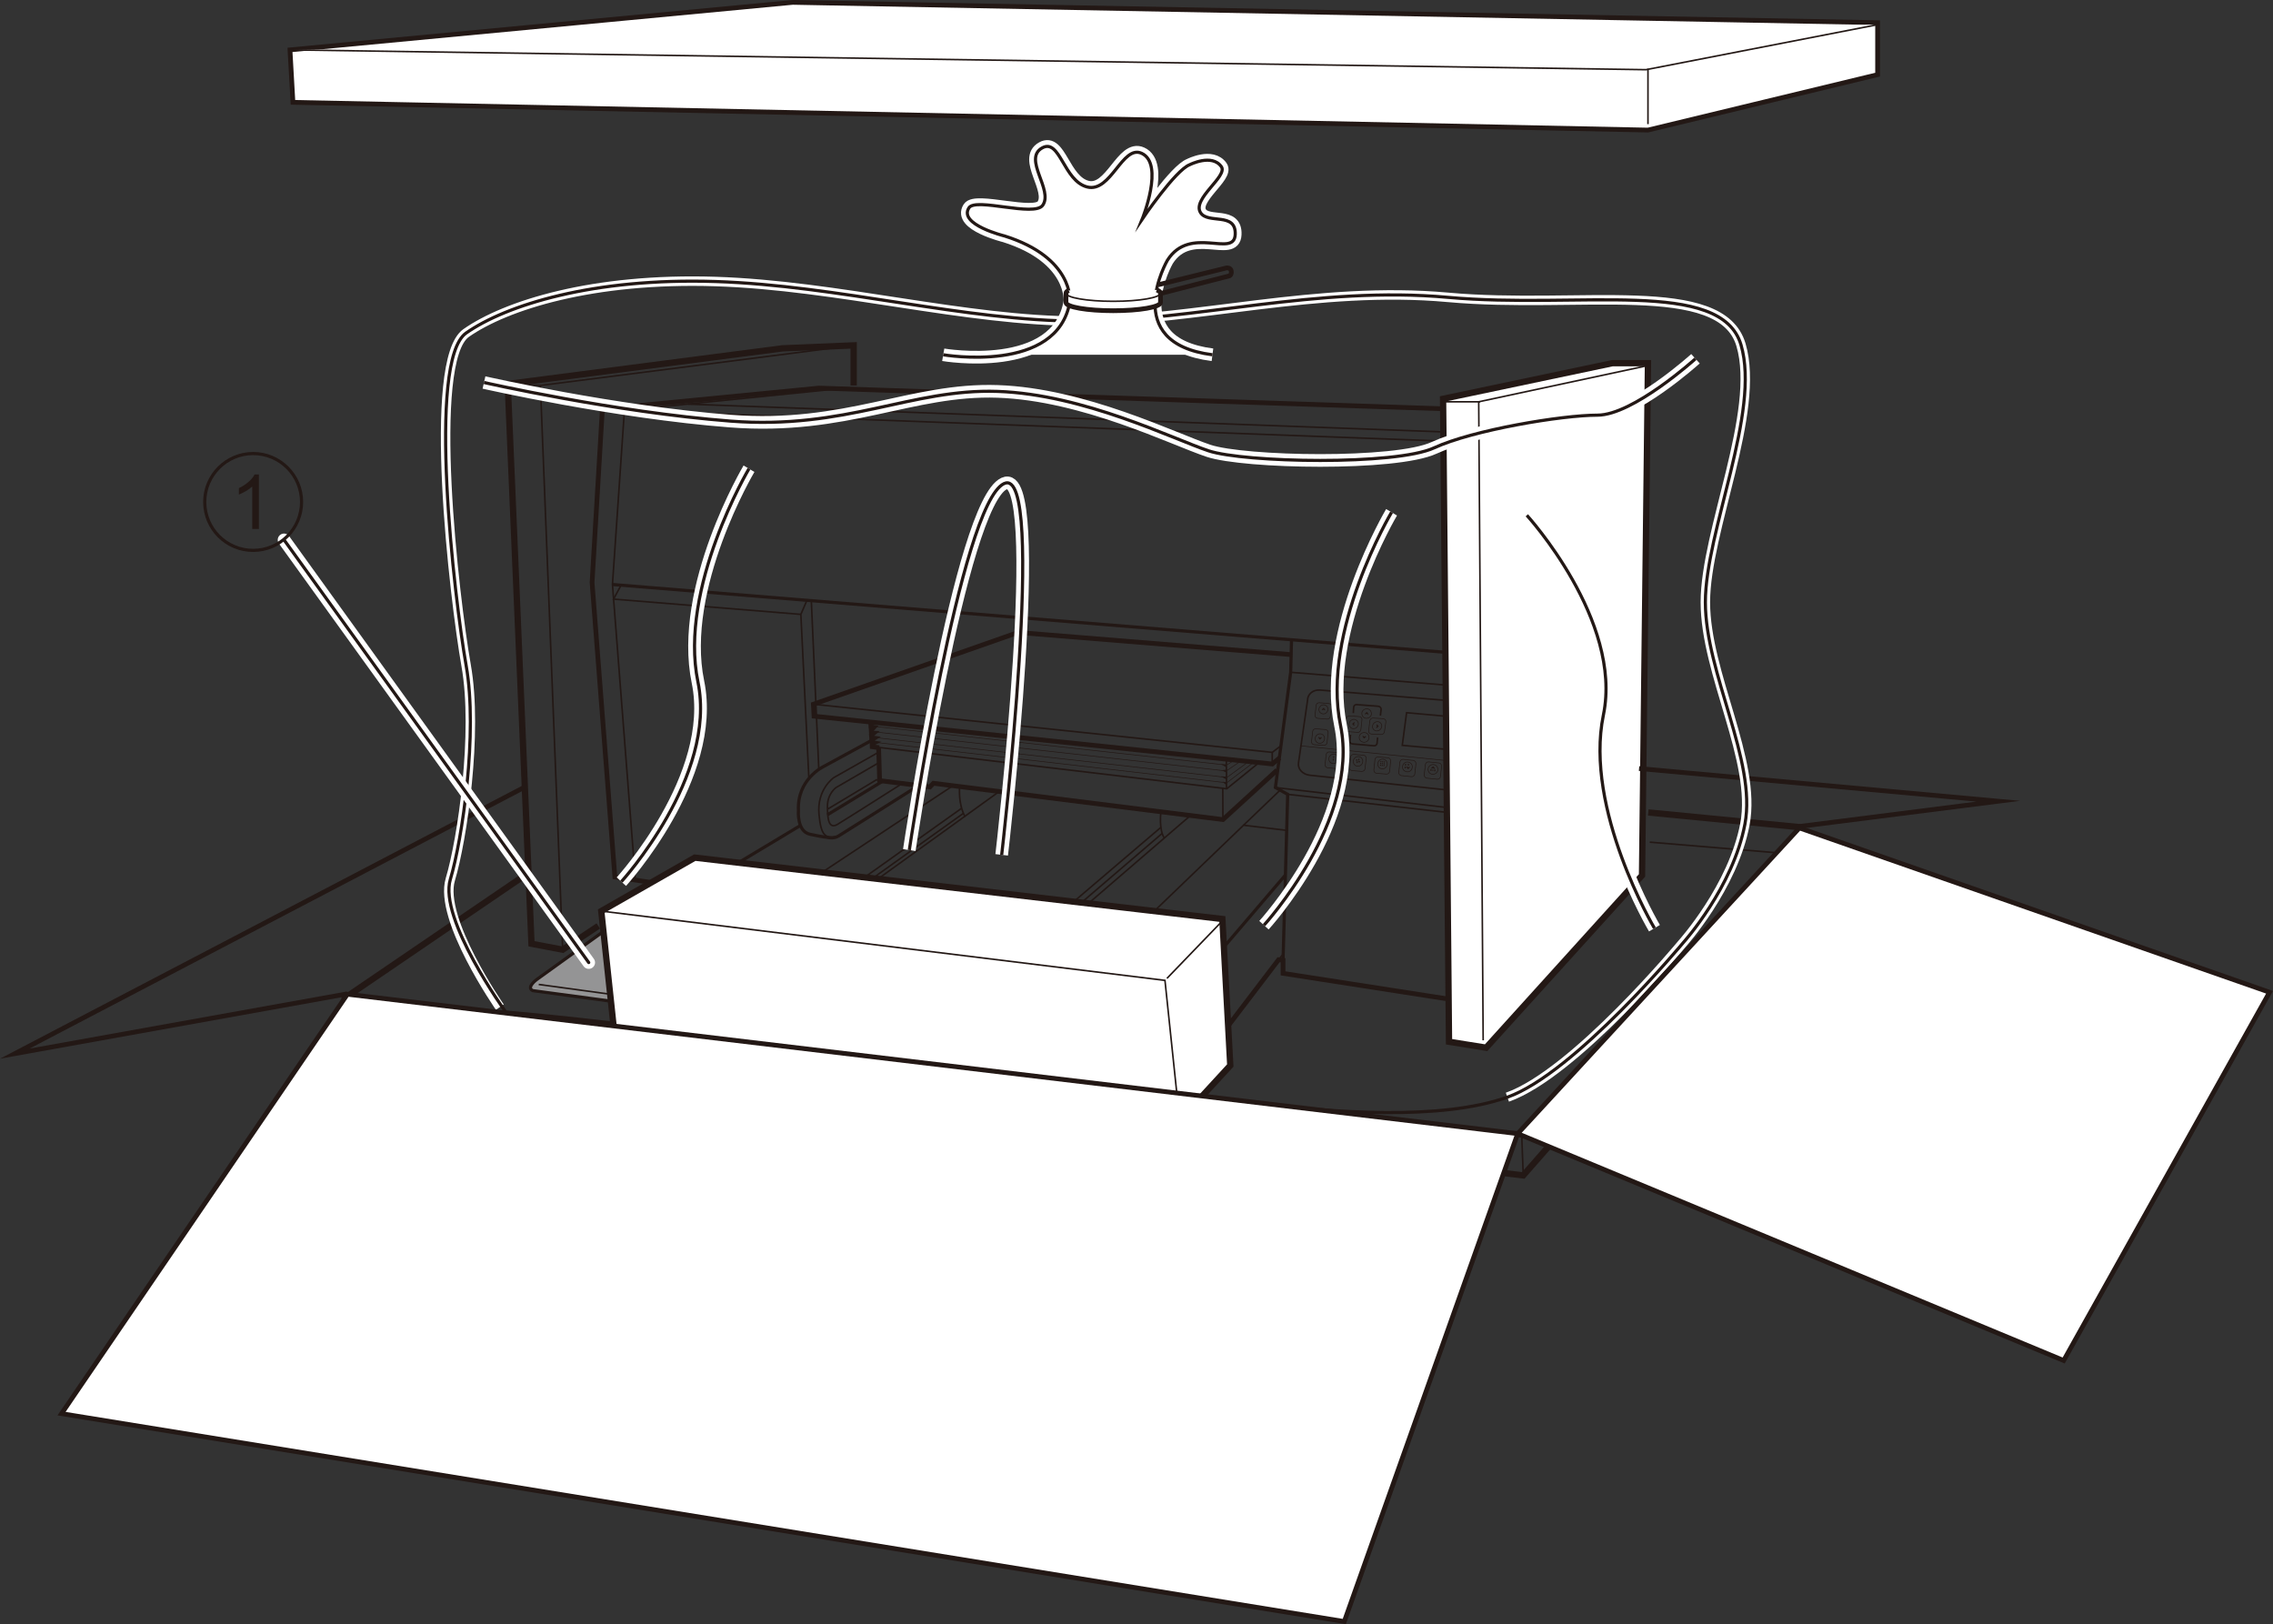
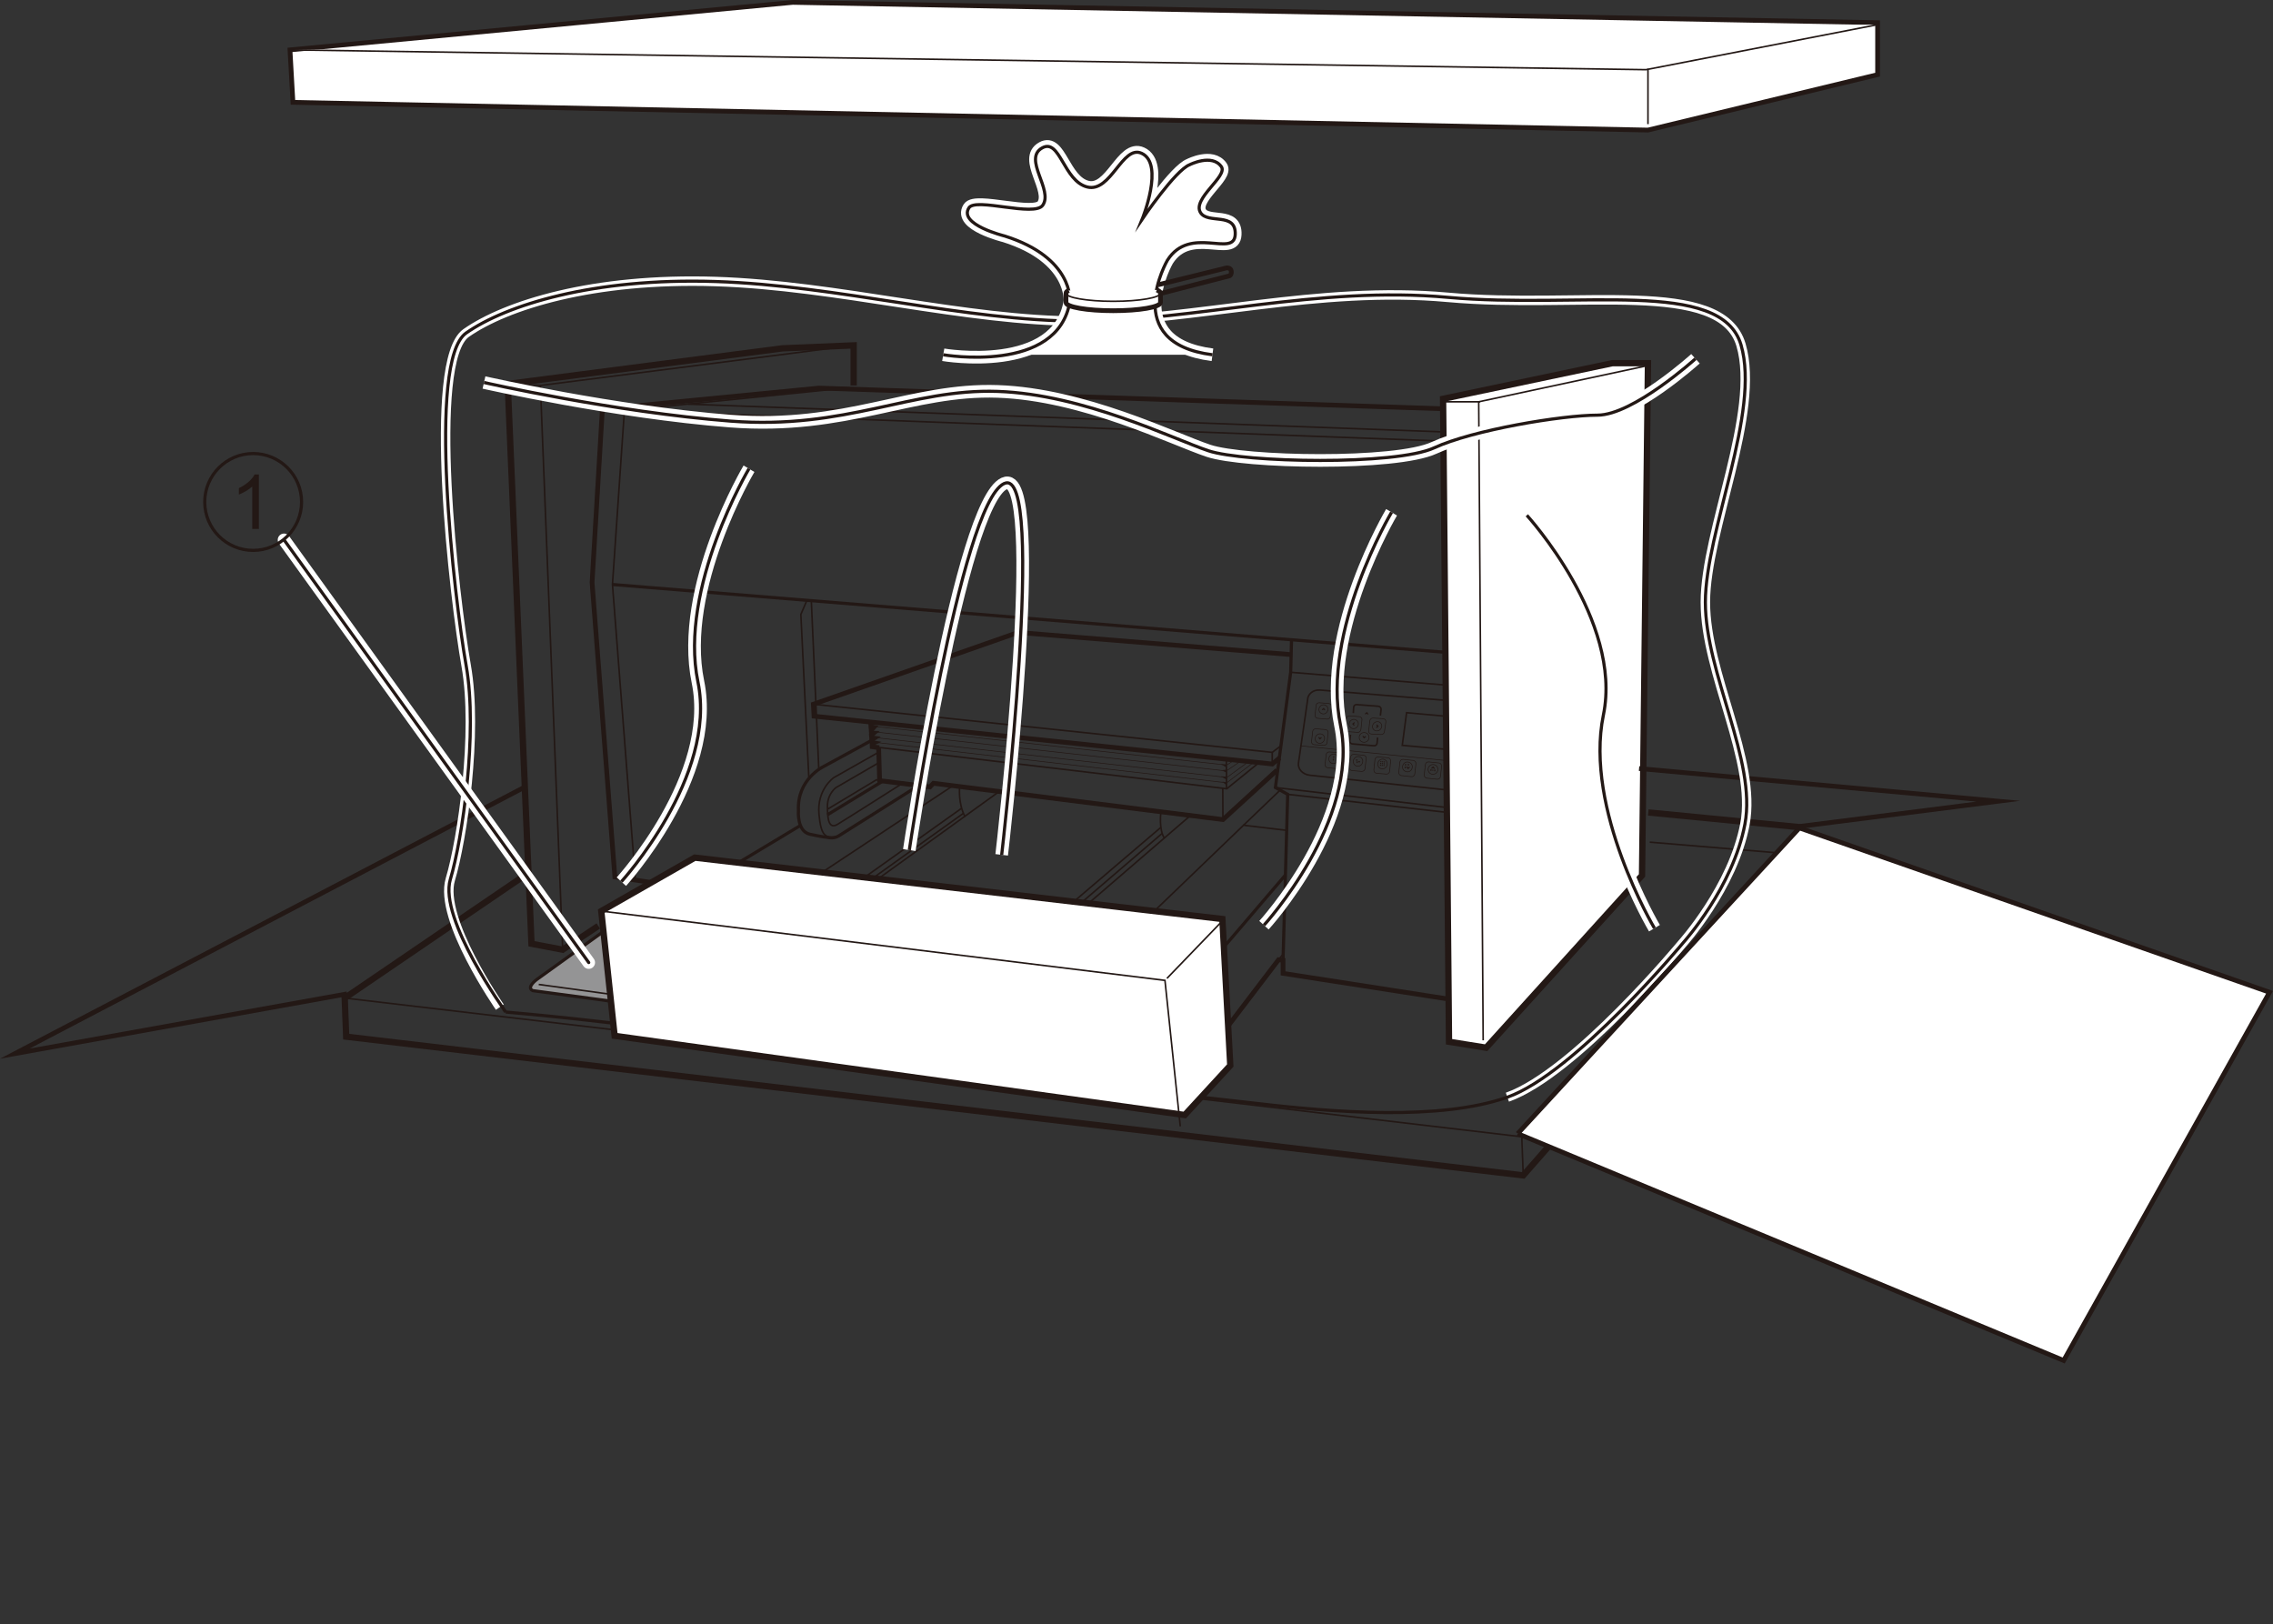
<svg xmlns="http://www.w3.org/2000/svg" id="_レイヤー_1" width="126.911mm" height="90.675mm" viewBox="0 0 359.749 257.033">
  <rect x="0" y="0" width="359.749" height="257.033" fill="#333333" stroke="none" />
  <defs>
    <style>.cls-1,.cls-2,.cls-3,.cls-4,.cls-5,.cls-6,.cls-7,.cls-8,.cls-9{fill:none;}.cls-1,.cls-2,.cls-3,.cls-5,.cls-10,.cls-11,.cls-12,.cls-13,.cls-8,.cls-9,.cls-14,.cls-15{stroke:#231815;}.cls-1,.cls-2,.cls-5,.cls-11,.cls-6,.cls-7,.cls-12,.cls-13,.cls-8,.cls-9,.cls-14,.cls-15{stroke-miterlimit:10;}.cls-1,.cls-3,.cls-10,.cls-11,.cls-12{stroke-width:.5px;}.cls-2,.cls-13{stroke-width:.25px;}.cls-3,.cls-4,.cls-10{stroke-linecap:round;stroke-linejoin:round;}.cls-4,.cls-6,.cls-7{stroke:#fff;}.cls-4,.cls-7{stroke-width:2px;}.cls-16{fill:#231815;}.cls-5,.cls-15{stroke-width:.75px;}.cls-10,.cls-11{fill:#949495;}.cls-6{stroke-width:1.5px;}.cls-12,.cls-13,.cls-14,.cls-15{fill:#fff;}.cls-8{stroke-width:.1px;}</style>
  </defs>
  <path class="cls-5" d="M254.341,65.552l-5.545,67.961-9.514,26.149-36.214-5.624v-2.076l-.71-.079-18.028,23.652-83.955-15.233s-1.656-.315-1.656-9.023c0,0-.105-3.889.578-4.31l10.635-6.272-12.615-1.91-3.609-46.604,1.629-27.437,34.27-3.329,124.733,4.134Z" />
  <path class="cls-2" d="M254.341,65.552l-7.893,4.897-.044.184-5.78,58.326s-.034.118.038.205l.67.775-2.094,29.697" />
  <path class="cls-2" d="M250.347,65.446l-9.198,4.844-.035.184-5.477,57.907s-.033.138.072.236l.867.821-1.883,29.495" />
  <polyline class="cls-2" points="132.516 61.54 98.825 64.957 96.933 92.499 100.559 139.225" />
  <line class="cls-1" x1="96.933" y1="92.499" x2="237.89" y2="103.974" />
  <line class="cls-2" x1="95.461" y1="64.852" x2="246.405" y2="70.479" />
  <line class="cls-2" x1="108.917" y1="63.958" x2="243.724" y2="68.915" />
  <polyline class="cls-1" points="204.409 101.372 204.277 106.391 201.859 124.63 203.804 125.707 203.068 151.962" />
  <line class="cls-2" x1="201.859" y1="124.63" x2="240.623" y2="129.15" />
  <line class="cls-2" x1="203.804" y1="125.707" x2="236.471" y2="129.413" />
-   <line class="cls-2" x1="241.333" y1="129.939" x2="236.576" y2="129.439" />
  <line class="cls-2" x1="204.277" y1="106.391" x2="237.417" y2="109.124" />
  <path class="cls-2" d="M232.296,123.887c-.117.803-.889,1.38-1.732,1.29l-23.275-2.495c-1.097-.118-1.901-.968-1.784-1.899l1.443-9.972c-.001-.975.89-1.695,1.979-1.606l23.174,1.899c.842.069,1.494.81,1.464,1.654l-1.269,11.129Z" />
  <line class="cls-8" x1="205.88" y1="118.034" x2="232.634" y2="120.74" />
  <polygon class="cls-2" points="230.82 118.76 221.938 117.955 222.621 112.787 231.504 113.592 230.82 118.76" />
  <ellipse class="cls-8" cx="209.465" cy="112.263" rx=".72" ry=".698" transform="translate(-1.876 220.954) rotate(-55.406)" />
  <path class="cls-8" d="M210.31,111.337c.251.021.431.244.404.498l-.168,1.542c-.028.254-.253.443-.504.422l-1.503-.126c-.251-.021-.431-.244-.404-.498l.168-1.542c.028-.254.253-.443.504-.422l1.503.126c.251.021.431.244.404.498" />
  <path class="cls-16" d="M209.726,112.301c.007.013.01.029.009.045-.005.043-.043.076-.086.072-.019-.002-.035-.01-.047-.022l-.067-.067c-.059-.073-.122-.01-.122-.01l-.081.051c-.015.012-.035.018-.055.017-.043-.004-.074-.042-.069-.085.001-.013.006-.024.012-.034l.221-.206s.063-.063.122.01l.163.229Z" />
-   <ellipse class="cls-8" cx="216.297" cy="112.924" rx=".753" ry=".746" transform="translate(-23.594 68.329) rotate(-17.037)" />
  <path class="cls-16" d="M216.576,112.97c.008.014.011.031.009.048-.005.045-.046.078-.092.073-.02-.002-.037-.011-.05-.024l-.071-.072c-.063-.078-.131-.014-.131-.014l-.087.052c-.016.012-.037.018-.059.016-.046-.005-.078-.045-.073-.091.001-.013.006-.025.013-.036l.236-.21s.067-.064.131.014l.174.243Z" />
  <ellipse class="cls-8" cx="214.255" cy="114.581" rx=".736" ry=".711" transform="translate(-5.715 217.768) rotate(-53.268)" />
  <path class="cls-8" d="M213.078,113.72c.028-.259.259-.453.515-.433l1.554.122c.256.02.44.246.412.506l-.17,1.555c-.028.259-.259.453-.515.433l-1.554-.122c-.256-.02-.44-.246-.412-.506l.17-1.555c.028-.259.259-.453.515-.433" />
  <path class="cls-2" d="M218.474,113.247l.113-.958c.031-.267-.173-.501-.453-.523l-3.42-.258c-.242-.018-.45.167-.466.413l-.06.928" />
  <path class="cls-2" d="M218.037,116.716l-.086.897c-.024.248-.245.431-.495.41l-3.4-.294c-.269-.023-.463-.252-.433-.51l.124-.947" />
  <path class="cls-16" d="M214.301,114.311c.014-.008.03-.012.046-.01.044.003.075.042.07.086-.002.019-.011.036-.023.049l-.07.071c-.076.064-.014.127-.014.127l.049.082c.012.015.018.035.015.056-.005.044-.044.077-.088.074-.013-.001-.024-.005-.034-.011l-.202-.221s-.062-.063.014-.127l.236-.176Z" />
  <path class="cls-16" d="M216.182,116.62c.011-.012.018-.028.02-.045.005-.045-.028-.086-.073-.091-.02-.002-.039.003-.054.013l-.086.055c-.079.063-.131-.014-.131-.014l-.073-.068c-.013-.015-.032-.026-.054-.028-.046-.005-.087.028-.092.073-.001.013 0.0.026.005.038l.184.254s.052.077.131.014l.224-.202Z" />
  <path class="cls-16" d="M223.129,121.477c.01-.012.017-.028.019-.045.005-.045-.027-.086-.072-.091-.019-.002-.038.003-.053.013l-.084.055c-.078.063-.129-.014-.129-.014l-.072-.068c-.013-.015-.032-.026-.053-.028-.045-.005-.085.028-.09.073-.001.013 0.0.026.005.038l.182.254s.051.077.129.014l.221-.202Z" />
  <ellipse class="cls-8" cx="215.901" cy="116.698" rx=".779" ry=".771" transform="translate(-24.717 68.378) rotate(-17.037)" />
  <path class="cls-8" d="M209.802,115.462c.25.022.43.247.403.502l-.168,1.555c-.028.257-.254.452-.506.435l-1.536-.103c-.26-.017-.448-.245-.418-.507l.18-1.587c.03-.26.264-.452.522-.429l1.524.135c.25.022.43.247.403.502" />
  <path class="cls-16" d="M209.174,116.796c.01-.012.017-.027.019-.044.005-.044-.026-.082-.07-.086-.019-.001-.037.004-.052.014l-.082.056c-.075.064-.125-.01-.125-.01l-.07-.064c-.013-.014-.031-.024-.052-.026-.044-.003-.083.03-.088.074-.001.013 0.0.025.004.036l.176.242s.049.073.125.009l.213-.202Z" />
  <path class="cls-8" d="M209.639,116.935c-.045.411-.41.723-.817.694-.41-.029-.707-.39-.66-.806.047-.416.418-.725.826-.691.406.033.696.393.651.803Z" />
  <path class="cls-8" d="M218.057,114.207c-.406-.026-.776.287-.825.695-.048.404.238.746.637.768.397.022.761-.282.816-.682.056-.404-.224-.755-.628-.782Z" />
  <path class="cls-8" d="M219.341,114.252c.038-.265-.14-.496-.401-.513l-1.601-.109c-.267-.018-.509.188-.539.458l-.177,1.583c-.029.258.158.476.417.489l1.553.079c.252.013.486-.181.523-.433l.225-1.553c.038-.265-.14-.496-.401-.513" />
  <path class="cls-16" d="M217.98,114.67c-.012-.01-.027-.016-.044-.017-.045-.003-.085.032-.091.076-.002.019.002.038.012.052l.053.081c.06.074-.016.128-.016.128l-.069.075c-.015.014-.026.033-.029.054-.006.044.026.082.07.085.013.001.025-.002.037-.006l.253-.192s.076-.054.017-.128l-.193-.208Z" />
  <path class="cls-8" d="M211.946,119.122c.261.021.448.252.416.516l-.19,1.587c-.031.259-.266.448-.523.422l-1.525-.152c-.251-.025-.431-.251-.404-.506l.169-1.56c.028-.259.257-.453.511-.432l1.546.125c.261.021.448.252.416.516" />
  <path class="cls-8" d="M211.807,120.155c-.049.416-.422.721-.831.683-.407-.038-.698-.402-.652-.814.046-.414.414-.722.824-.688.412.034.709.402.66.82Z" />
  <path class="cls-16" d="M211.161,119.869c-.006.052-.052.09-.103.085-.051-.004-.087-.05-.081-.101l.013-.111c.006-.052.052-.09.103-.086.051.004.088.05.082.102l-.013.111Z" />
  <path class="cls-16" d="M211.114,120.277c-.006.051-.052.089-.103.085-.051-.005-.087-.05-.081-.101l.013-.11c.006-.051.052-.09.103-.085.051.004.087.05.081.101l-.013.11Z" />
  <path class="cls-8" d="M215.817,119.516c.257.023.441.255.411.52l-.183,1.603c-.03.264-.262.459-.519.438l-1.543-.13c-.258-.022-.443-.254-.414-.518l.18-1.608c.03-.265.263-.462.522-.439l1.546.136c.257.023.441.255.411.52" />
  <path class="cls-8" d="M215.681,120.558c-.048.422-.42.735-.831.7-.412-.035-.707-.406-.66-.829.048-.423.421-.737.833-.701.412.036.706.408.658.83Z" />
-   <path class="cls-16" d="M215.15,120.279c-.006.052-.052.091-.103.087-.051-.004-.088-.051-.082-.103l.013-.113c.006-.052.052-.091.103-.087.051.004.088.051.082.103l-.013.113Z" />
  <path class="cls-16" d="M214.881,120.676c-.006.052-.052.091-.103.087-.051-.004-.088-.051-.082-.103l.013-.113c.006-.052.052-.091.103-.087.051.004.088.051.082.103l-.013.113Z" />
  <path class="cls-16" d="M214.805,120.195c.051.004.088.051.082.103-.006.052-.052.091-.103.087l-.11-.01c-.051-.004-.088-.051-.082-.103.006-.053.052-.091.103-.087l.11.01Z" />
  <path class="cls-16" d="M215.184,120.458c.051.004.088.051.082.103-.006.052-.052.091-.103.087l-.11-.009c-.051-.004-.088-.051-.082-.103.006-.052.052-.091.103-.087l.11.009Z" />
  <path class="cls-16" d="M222.547,121.104c-.006.053-.053.091-.105.085s-.09-.053-.084-.105l.012-.113c.006-.053.053-.091.105-.085s.09.053.084.105l-.012.113Z" />
  <path class="cls-16" d="M222.501,121.52c-.006.053-.053.091-.105.085s-.09-.053-.084-.105l.012-.113c.006-.053.053-.091.105-.085s.09.053.084.105l-.012.113Z" />
  <path class="cls-16" d="M222.976,120.932c.052.006.09.053.084.105s-.053.091-.105.085l-.112-.012c-.052-.006-.09-.053-.084-.105s.053-.091.105-.085l.112.012Z" />
  <circle class="cls-16" cx="226.773" cy="121.897" r=".101" transform="translate(-25.763 71.792) rotate(-17.037)" />
  <path class="cls-8" d="M219.682,119.927c.257.023.444.257.417.522l-.162,1.611c-.027.266-.257.464-.516.442l-1.556-.13c-.261-.022-.45-.257-.423-.524l.167-1.623c.027-.267.261-.464.521-.44l1.551.141c.257.023.444.257.417.522" />
  <path class="cls-8" d="M219.559,120.973c-.043.424-.412.74-.826.705-.415-.036-.716-.41-.672-.837.044-.426.415-.741.829-.703.413.037.712.411.669.835Z" />
  <path class="cls-16" d="M218.651,120.533c-.006.055-.054.096-.107.091-.054-.005-.093-.053-.087-.108.006-.055.054-.096.107-.091.054.005.093.053.087.108Z" />
  <path class="cls-16" d="M218.925,120.558c-.006.055-.054.096-.107.091-.054-.005-.092-.053-.087-.108.006-.055.054-.096.107-.091.054.005.092.053.087.108Z" />
  <path class="cls-16" d="M219.205,120.582c-.006.055-.053.096-.107.091-.053-.005-.092-.053-.087-.108.006-.055.053-.096.107-.091.053.005.092.053.087.108Z" />
  <path class="cls-16" d="M218.621,120.823c-.006.055-.054.096-.107.091-.054-.005-.093-.053-.087-.108.006-.055.054-.096.107-.091.054.005.093.053.087.108Z" />
  <path class="cls-16" d="M218.895,120.847c-.006.055-.054.096-.107.091-.054-.005-.092-.053-.087-.108.006-.055.054-.096.107-.091.054.005.092.053.087.108Z" />
  <path class="cls-16" d="M219.175,120.872c-.006.055-.053.096-.107.091-.053-.005-.092-.053-.087-.108.006-.055.053-.096.107-.091.053.005.092.053.087.108Z" />
  <path class="cls-16" d="M218.593,121.105c-.006.055-.054.096-.107.091-.054-.005-.093-.053-.087-.108.006-.055.054-.096.107-.091.054.005.093.053.087.108Z" />
  <path class="cls-16" d="M218.866,121.129c-.006.055-.054.096-.107.091-.054-.005-.092-.053-.087-.108.006-.055.054-.096.107-.091.054.005.092.053.087.108Z" />
  <path class="cls-16" d="M219.147,121.153c-.006.055-.053.096-.107.091-.054-.005-.092-.053-.087-.108.006-.055.054-.096.107-.091.053.005.092.053.087.108Z" />
  <path class="cls-8" d="M223.674,120.341c.264.028.454.266.425.531l-.177,1.611c-.029.265-.267.458-.53.43l-1.581-.167c-.264-.028-.454-.266-.425-.531l.177-1.611c.029-.265.267-.458.53-.43l1.581.167c.264.028.454.266.425.531" />
  <ellipse class="cls-8" cx="222.752" cy="121.367" rx=".773" ry=".767" transform="translate(26.667 282.299) rotate(-67.96)" />
  <path class="cls-16" d="M227.079,121.57c.008.014.011.031.009.048-.005.045-.046.078-.092.073-.02-.002-.037-.011-.05-.024l-.071-.072c-.063-.078-.131-.014-.131-.014l-.087.052c-.016.012-.037.018-.059.016-.046-.005-.078-.045-.073-.091.001-.013.006-.025.013-.036l.236-.21s.067-.064.131.014l.174.243Z" />
  <path class="cls-16" d="M226.584,121.819c.006-.053-.032-.1-.085-.105s-.101.033-.107.085l-.013.113c-.006.053.032.1.085.105s.101-.033.107-.085l.013-.113Z" />
  <path class="cls-16" d="M227.191,121.882c.006-.053-.032-.1-.085-.105s-.101.033-.107.085l-.013.113c-.006.053.032.1.085.105s.101-.033.107-.085l.013-.113Z" />
  <path class="cls-8" d="M227.733,120.741c.267.028.46.266.43.531l-.18,1.611c-.03.265-.27.458-.537.43l-1.603-.167c-.267-.028-.46-.266-.43-.531l.18-1.611c.03-.265.27-.458.537-.43l1.603.167c.267.028.46.266.43.531" />
  <ellipse class="cls-8" cx="226.799" cy="121.761" rx=".779" ry=".771" transform="translate(-25.722 71.794) rotate(-17.037)" />
  <polyline class="cls-2" points="127.768 94.881 126.752 97.229 128.014 123.019" />
  <line class="cls-2" x1="129.591" y1="121.688" x2="128.399" y2="94.881" />
-   <polyline class="cls-2" points="126.752 97.229 97.108 94.811 98.299 92.604" />
  <polyline class="cls-5" points="202.548 119.925 201.36 120.904 128.837 113.339 128.732 111.446 161.126 100.09 204.334 103.594" />
  <polyline class="cls-2" points="128.732 111.446 201.36 119.064 202.754 118.002" />
  <line class="cls-2" x1="201.36" y1="119.064" x2="201.36" y2="120.904" />
  <polyline class="cls-5" points="139.06 118.28 139.218 123.536 147.181 124.535 147.733 123.956 193.555 129.702 202.135 121.866" />
  <polyline class="cls-2" points="130.984 128.051 138.719 123.404 139.218 123.536" />
  <line class="cls-1" x1="109.933" y1="140.697" x2="126.662" y2="130.647" />
  <path class="cls-1" d="M203.463,138.453l-19.185,22.443s-.823.473-.823,6.745.105,7.761.876,7.893" />
  <line class="cls-2" x1="99.561" y1="147.267" x2="183.314" y2="160.932" />
  <path class="cls-2" d="M183.735,128.502s-.368,2.803.578,4.187" />
  <path class="cls-2" d="M151.885,124.482s-.289,2.707.867,4.783" />
  <line class="cls-2" x1="157.919" y1="155.325" x2="188.43" y2="129.045" />
  <line class="cls-2" x1="183.726" y1="130.937" x2="155.58" y2="154.931" />
  <line class="cls-2" x1="183.91" y1="131.91" x2="156.815" y2="155.142" />
  <polyline class="cls-2" points="203.646 131.41 196.814 130.596 169.114 157.244 114.068 148.66 150.729 124.403" />
  <line class="cls-2" x1="202.595" y1="125.05" x2="196.814" y2="130.596" />
  <line class="cls-2" x1="158.061" y1="125.323" x2="123.502" y2="150.237" />
  <line class="cls-2" x1="152.437" y1="128.739" x2="122.582" y2="150.105" />
  <line class="cls-2" x1="152.174" y1="127.925" x2="121.374" y2="149.843" />
  <path class="cls-1" d="M145.429,124.281s-11.723,7.418-12.72,8.024c-.806.491-1.752.21-1.752.21,0,0-.666-.035-2.768-.491s-1.822-3.749-1.822-3.749c-.245-4.941,3.925-6.938,3.925-6.938l7.777-4.234" />
  <path class="cls-2" d="M139.087,120.706l-6.763,3.925s-1.367.946-1.367,2.978.21,3.679,1.612,2.838,10.267-6.482,10.267-6.482" />
  <line class="cls-1" x1="139.717" y1="123.615" x2="130.957" y2="128.941" />
  <path class="cls-2" d="M139.087,119.024l-7.113,4.03s-2.733,1.857-2.348,5.852c.317,3.286.946,3.96,3.084,3.399" />
  <polyline class="cls-2" points="199.281 120.68 194.163 124.823 139.06 118.28" />
  <line class="cls-2" x1="193.529" y1="124.735" x2="193.555" y2="129.702" />
  <line class="cls-2" x1="202.359" y1="151.883" x2="203.123" y2="150.933" />
  <polyline class="cls-5" points="137.817 114.421 137.845 115.024 138.292 115.105 137.891 115.546 137.923 116.031 138.256 116.039 137.921 116.323 137.964 116.782 138.347 116.826 137.975 117.076 138.012 117.527 138.286 117.572 138.028 117.697 138.047 118.173 139.145 118.328" />
  <polyline class="cls-2" points="194.101 120.217 194.09 121.093 193.721 121.069 194.102 121.299 194.104 121.934 193.772 121.965 194.125 122.152 194.114 123.034 193.735 123.011 194.122 123.236 194.116 123.909 193.847 123.877 194.111 124.097 194.125 124.885" />
  <line class="cls-8" x1="138.698" y1="117.504" x2="193.652" y2="123.823" />
  <line class="cls-8" x1="138.698" y1="116.748" x2="193.549" y2="122.965" />
  <line class="cls-8" x1="138.698" y1="115.855" x2="193.583" y2="121.952" />
  <line class="cls-8" x1="138.698" y1="114.997" x2="193.532" y2="121.007" />
  <line class="cls-8" x1="194.142" y1="121.076" x2="195.318" y2="120.32" />
  <line class="cls-8" x1="194.142" y1="121.969" x2="196.348" y2="120.458" />
  <line class="cls-8" x1="194.142" y1="123.068" x2="197.482" y2="120.629" />
  <line class="cls-8" x1="194.142" y1="123.892" x2="198.392" y2="120.664" />
  <polygon class="cls-14" points="228.397 63.115 255.185 57.476 260.825 57.476 259.885 138.544 235.212 165.802 229.337 164.862 228.397 63.115" />
  <line class="cls-13" x1="228.397" y1="63.585" x2="234.272" y2="63.585" />
  <polyline class="cls-2" points="234.742 164.627 234.037 63.585 260.355 57.946" />
  <polyline class="cls-2" points="135.11 54.656 85.529 61 89.054 150.293" />
  <polyline class="cls-9" points="135.11 61 135.11 54.656 123.831 55.126 80.359 60.766 84.119 149.353 89.054 150.293 94.693 146.534" />
  <line class="cls-2" x1="80.359" y1="60.766" x2="85.529" y2="61" />
  <line class="cls-2" x1="281.491" y1="134.978" x2="261.106" y2="133.274" />
  <polyline class="cls-9" points="83.492 138.231 54.557 157.947 54.792 164.057 241.086 186.011 285.074 135.859 285.074 130.924 260.871 128.575" />
  <polyline class="cls-2" points="241.086 186.011 240.851 179.901 54.557 157.947" />
  <line class="cls-2" x1="240.851" y1="180.136" x2="285.015" y2="130.807" />
  <polyline class="cls-5" points="284.793 130.79 316.28 126.795 259.415 121.626" />
  <polygon class="cls-15" points="297.169 11.811 260.825 20.584 46.365 16.197 45.895 7.895 125.476 .375 297.169 3.587 297.169 11.811" />
  <polyline class="cls-13" points="297.169 3.9 260.512 11.028 45.895 7.895" />
  <line class="cls-13" x1="260.825" y1="10.871" x2="260.825" y2="19.644" />
  <polyline class="cls-5" points="54.923 157.284 2.345 166.742 83.052 124.553" />
  <path class="cls-6" d="M79.106,159.379s-9.713-13.942-7.833-20.208c1.88-6.266,4.386-23.185,2.506-33.837-1.88-10.652-6.266-48.249,0-52.636,6.266-4.386,20.052-8.773,39.477-8.146s39.477,6.266,57.649,6.266,37.597-5.64,58.275-3.76,43.237-3.133,46.37,7.519c3.133,10.652-5.64,29.451-5.64,40.73s8.146,25.065,6.266,35.091-9.948,18.955-9.948,18.955c0,0-16.997,20.522-27.649,24.281" />
  <path class="cls-1" d="M80.046,160.163s-10.652-14.725-8.773-20.992c1.88-6.266,4.386-23.185,2.506-33.837-1.88-10.652-6.266-48.249,0-52.636,6.266-4.386,20.052-8.773,39.477-8.146s39.477,6.266,57.649,6.266,37.597-5.64,58.275-3.76,43.237-3.133,46.37,7.519c3.133,10.652-5.64,29.451-5.64,40.73s8.146,25.065,6.266,35.091-9.713,18.72-9.713,18.72c0,0-17.232,20.757-27.884,24.516-10.652,3.76-27.502,2.418-40.103.94-11.882-1.394-73.63-8.062-86.16-10.418-12.178-2.29-32.271-3.995-32.271-3.995Z" />
  <path class="cls-7" d="M76.6,60.531s20.678,4.7,39.007,6.11c18.329,1.41,28.668-5.17,42.297-4.7s27.728,7.519,33.367,9.399,29.608,2.35,35.717-.47,20.208-5.17,25.848-5.17,15.509-8.929,15.509-8.929" />
  <path class="cls-1" d="M76.6,60.531s20.678,4.7,39.007,6.11c18.329,1.41,28.668-5.17,42.297-4.7s27.728,7.519,33.367,9.399,29.608,2.35,35.717-.47,20.208-5.17,25.848-5.17,15.509-8.929,15.509-8.929" />
  <path class="cls-7" d="M149.287,56.144s18.172,3.133,20.052-8.459c0,0,.627-6.893-10.339-10.339,0,0-7.363-1.802-5.64-4.465,1.066-1.648,10.339,1.488,11.671-.392,1.721-2.43-3.201-7.351-.078-9.086,2.82-1.567,3.368,5.248,7.128,6.188s5.561-6.736,8.616-5.326c3.635,1.678.078,10.418.078,10.418,0,0,5.248-7.754,7.519-8.616,0,0,3.525-1.802,5.013.313,1.064,1.512-4.7,5.091-3.29,7.284,1.186,1.845,5.64-.157,5.483,3.446-.164,3.769-7.128-1.567-10.731,4.073,0,0-7.598,13.081,7.128,14.96" />
  <path class="cls-12" d="M149.287,56.144s18.172,3.133,20.052-8.459c0,0,.627-6.893-10.339-10.339,0,0-7.363-1.802-5.64-4.465,1.066-1.648,10.339,1.488,11.671-.392,1.721-2.43-3.201-7.351-.078-9.086,2.82-1.567,3.368,5.248,7.128,6.188s5.561-6.736,8.616-5.326c3.635,1.678.078,10.418.078,10.418,0,0,5.248-7.754,7.519-8.616,0,0,3.525-1.802,5.013.313,1.064,1.512-4.7,5.091-3.29,7.284,1.186,1.845,5.64-.157,5.483,3.446-.164,3.769-7.128-1.567-10.731,4.073,0,0-7.598,13.081,7.128,14.96" />
  <path class="cls-15" d="M183.085,45.889c.379.155.588.325.588.503v1.488c0,.714-3.349,1.292-7.48,1.292s-7.48-.579-7.48-1.292v-1.488c0-.152.151-.297.429-.432" />
  <path class="cls-2" d="M183.673,46.392c0,.714-3.349,1.292-7.48,1.292s-7.48-.579-7.48-1.292" />
  <path class="cls-5" d="M183.32,45.061l10.809-2.663s.666-.078.744.509-.274.744-.274.744l-10.848,2.781" />
  <polyline class="cls-15" points="240.208 179.404 326.62 215.305 359.204 157.029 284.793 131.025 240.208 179.404" />
  <path class="cls-7" d="M118.543,74.18s-11.168,18.772-8.079,33.743-12.119,31.604-12.119,31.604" />
  <path class="cls-1" d="M118.543,74.18s-11.168,18.772-8.079,33.743-12.119,31.604-12.119,31.604" />
  <path class="cls-7" d="M220.246,81.071s-11.168,18.772-8.079,33.743-12.119,31.604-12.119,31.604" />
  <path class="cls-1" d="M220.246,81.071s-11.168,18.772-8.079,33.743-12.119,31.604-12.119,31.604" />
  <path class="cls-7" d="M261.851,146.893s-11.168-18.772-8.079-33.743-12.119-31.604-12.119-31.604" />
  <path class="cls-1" d="M261.851,146.893s-11.168-18.772-8.079-33.743-12.119-31.604-12.119-31.604" />
  <path class="cls-7" d="M143.917,134.528s8.131-54.783,14.993-57.998-.372,58.752-.372,58.752" />
  <path class="cls-1" d="M143.917,134.528s8.131-54.783,14.993-57.998-.372,58.752-.372,58.752" />
  <path class="cls-11" d="M118.028,150.733l-11.407,8.211s-.721.543-2.225.537l-20.068-2.707c-1.105-.506.628-1.766.628-1.766l11.038-7.945c1.117-.465,1.306-.94,1.306-.94,1.635-1.043,2.455-.699,2.455-.699l20.065,2.706s1.51.401-.628,1.766c0,0-.585-.091-1.164.838Z" />
  <path class="cls-2" d="M85.265,155.795l19.34,2.642c1.397.047,2.225-.537,2.225-.537l10.087-7.122" />
  <line class="cls-4" x1="44.955" y1="85.438" x2="93.177" y2="152.327" />
  <line class="cls-10" x1="44.955" y1="85.438" x2="93.177" y2="152.327" />
  <path class="cls-16" d="M40.973,83.715h-1.055v-6.721c-.254.242-.587.484-.999.727s-.782.424-1.11.545v-1.02c.59-.277,1.105-.613,1.547-1.008s.754-.777.938-1.148h.68v8.625Z" />
  <circle class="cls-3" cx="40.066" cy="79.438" r="7.663" />
  <polygon class="cls-14" points="194.717 168.622 193.464 145.437 109.967 135.725 95.163 144.184 97.278 163.922 187.511 176.455 194.717 168.622" />
  <polyline class="cls-2" points="95.163 144.184 184.378 155.15 186.806 178.256" />
  <line class="cls-13" x1="193.15" y1="146.064" x2="184.691" y2="154.836" />
-   <polygon class="cls-15" points="9.738 223.715 212.762 256.612 240.208 179.404 54.981 157.343 9.738 223.715" />
</svg>